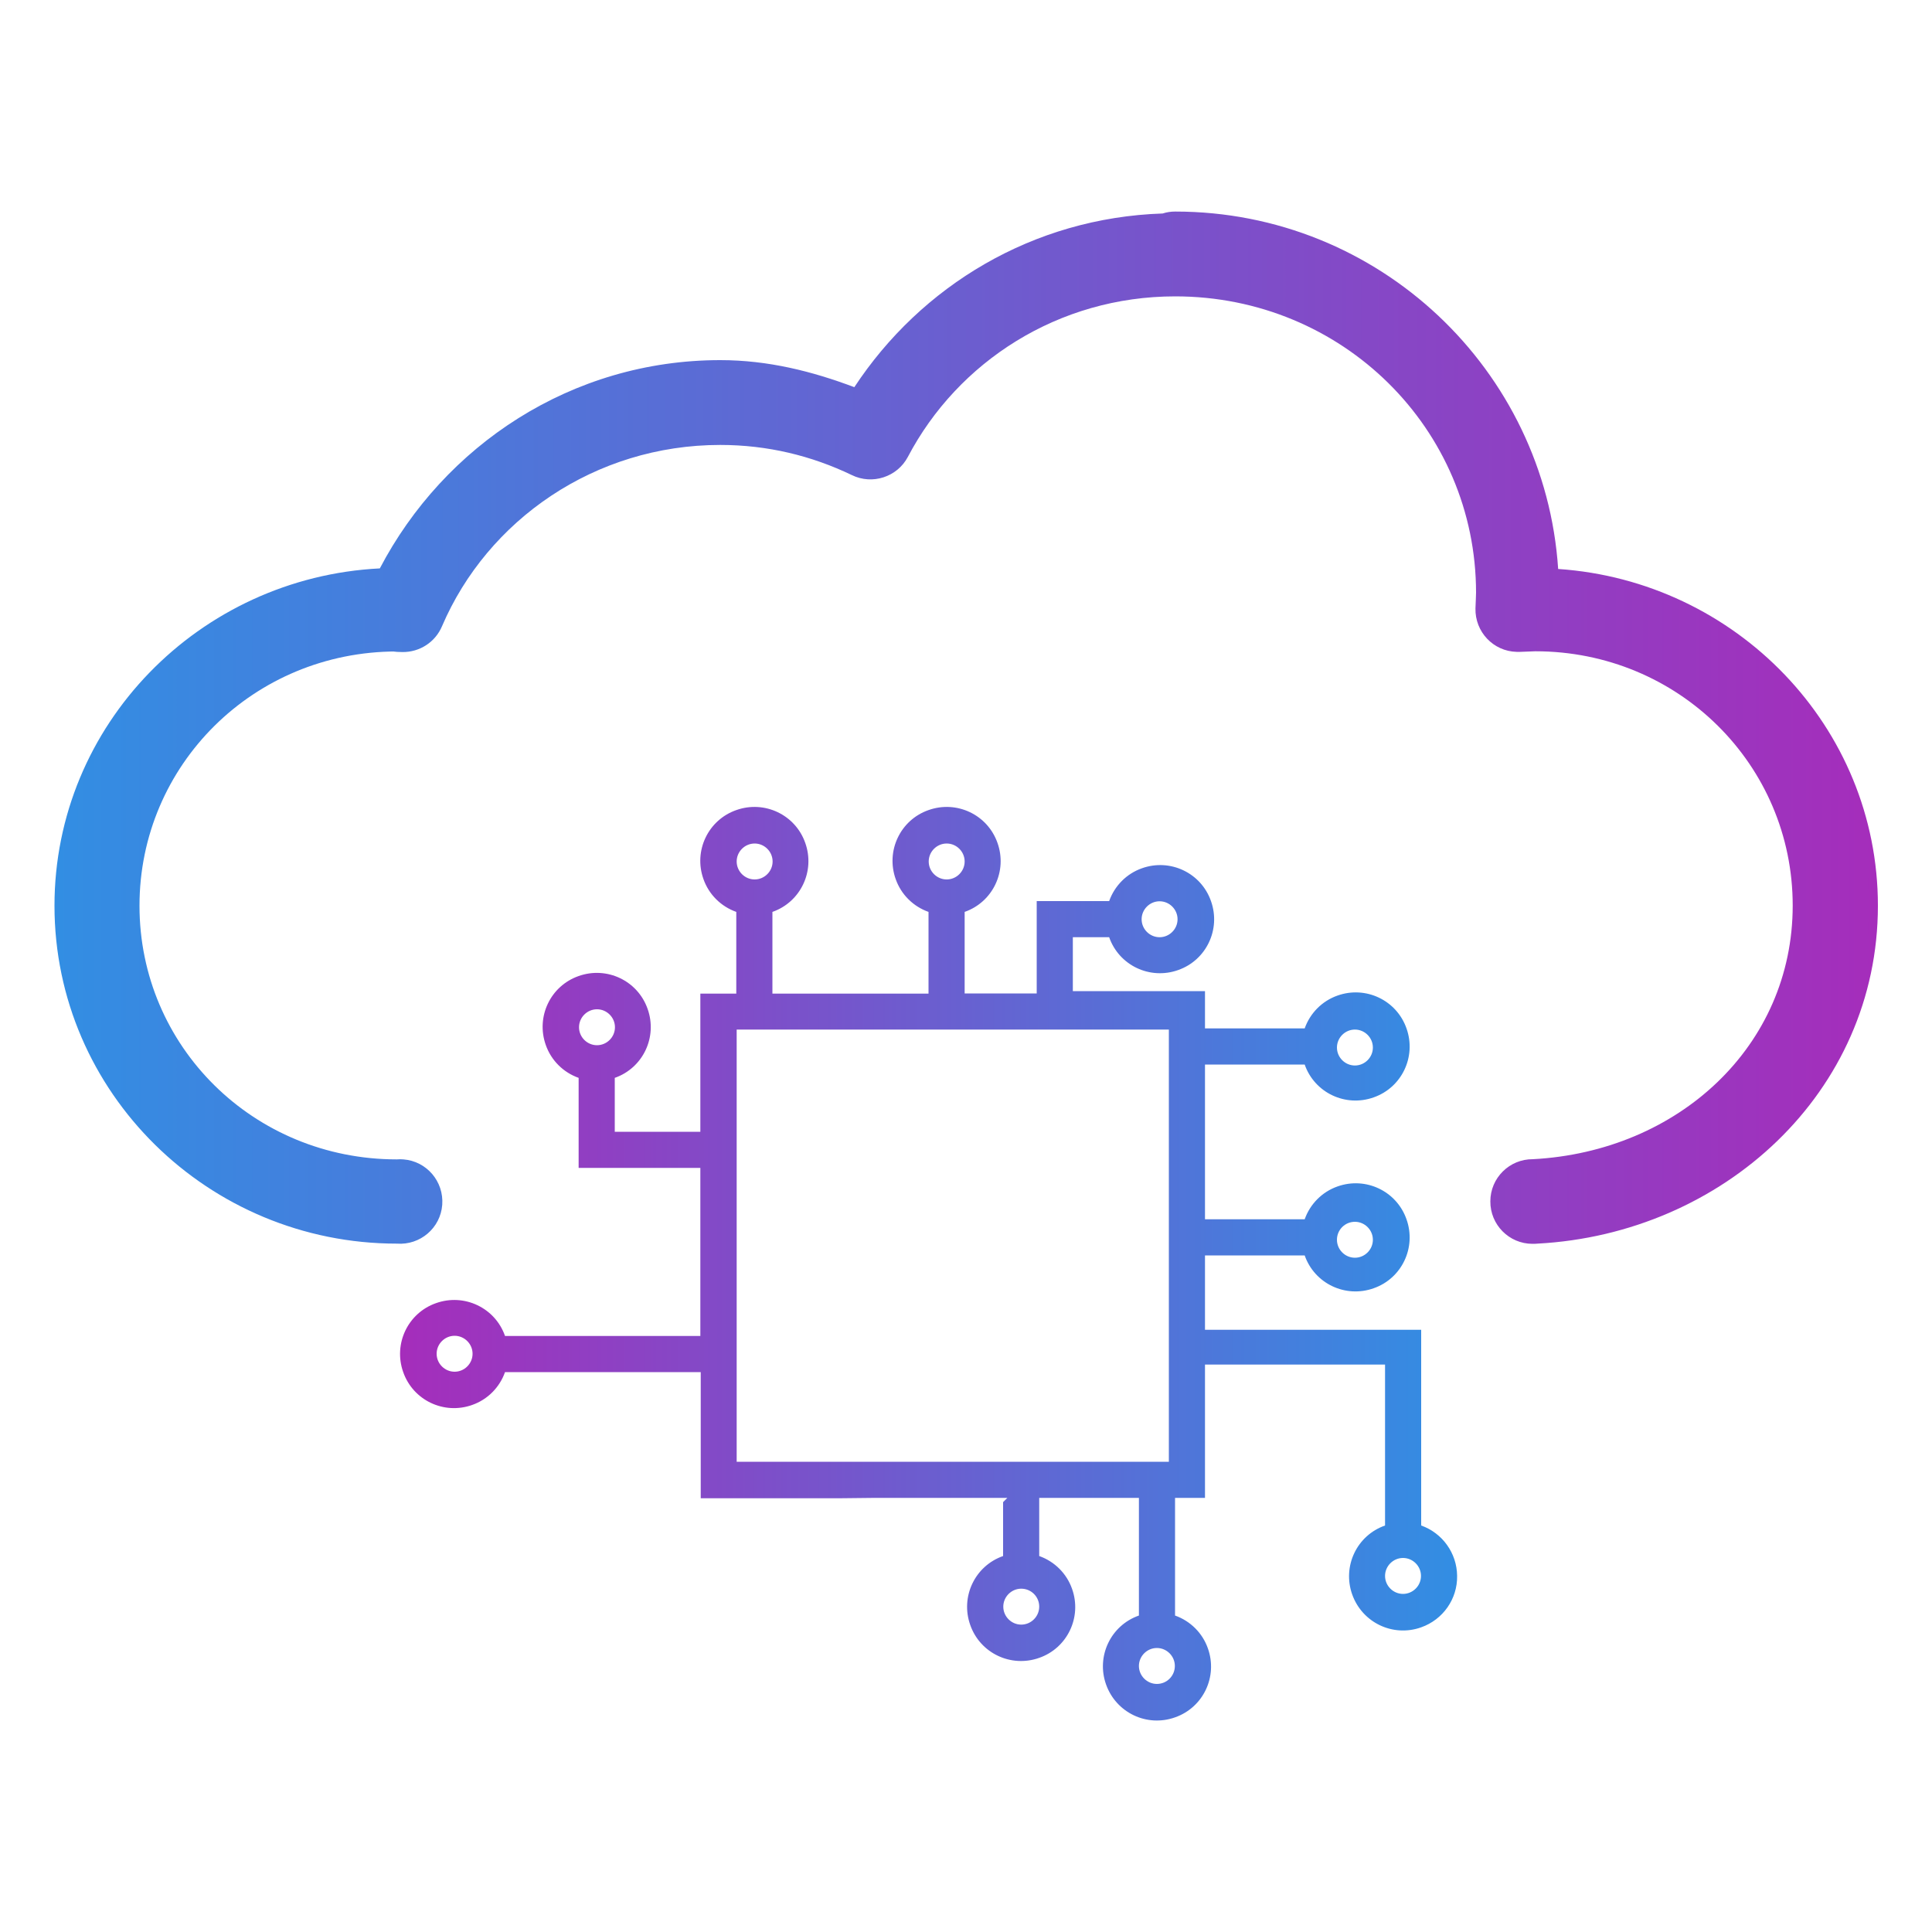
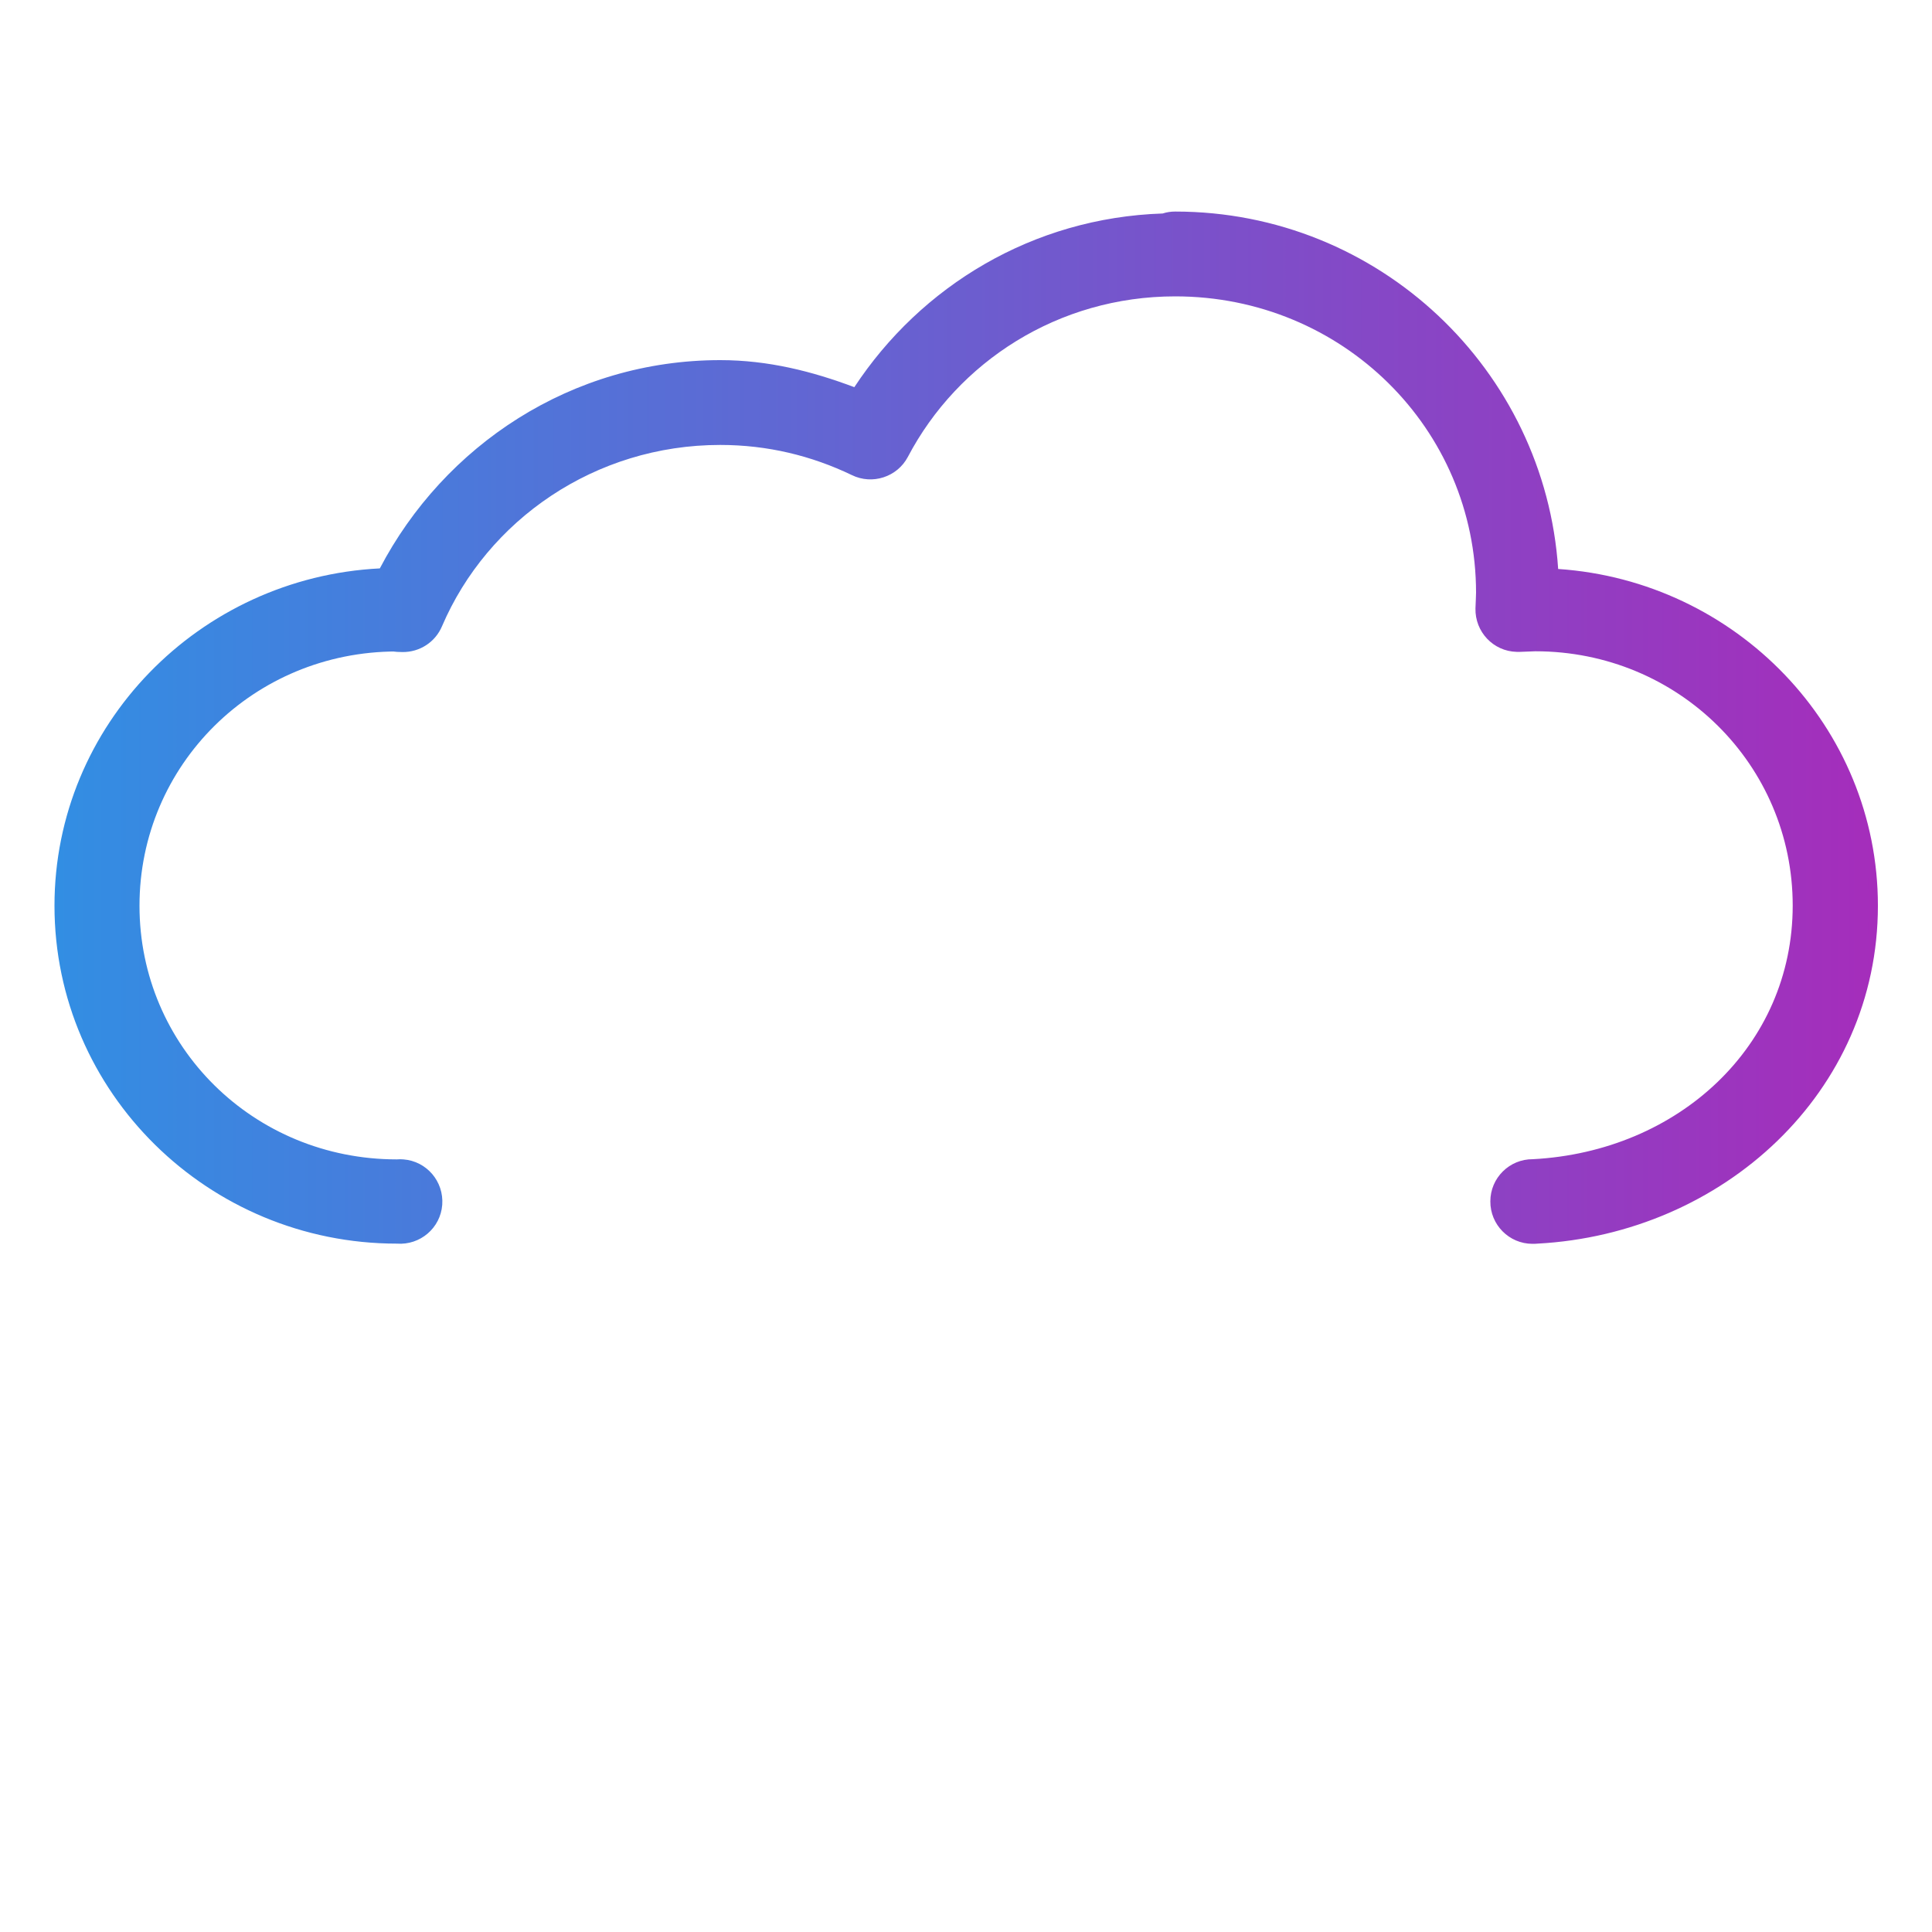
<svg xmlns="http://www.w3.org/2000/svg" version="1.1" id="Layer_1" x="0px" y="0px" viewBox="0 0 1000 1000" style="enable-background:new 0 0 1000 1000;" xml:space="preserve">
  <style type="text/css">
	.st0{fill:url(#SVGID_1_);}
	.st1{fill:url(#SVGID_2_);}
</style>
  <g>
    <linearGradient id="SVGID_1_" gradientUnits="userSpaceOnUse" x1="28.158" y1="376.64" x2="971.842" y2="376.64">
      <stop offset="0" style="stop-color:#328EE3" />
      <stop offset="1" style="stop-color:#A52DBB" />
    </linearGradient>
    <path class="st0" d="M608.3,109.5c-2.2,0-4.4,0.3-6.5,1c-67.2,2.2-125.1,37.5-159.6,89.9c-21.8-8.2-44.6-14-69.4-14   c-77,0-142.9,44.2-176.2,107.8c-93.4,4.7-168.4,80.9-168.4,174.6c0,96.7,79.7,174.9,177.2,174.9c12.1,0.9,22.6-8.1,23.5-20.1   c0.9-12.1-8.1-22.6-20.1-23.5c-1.1-0.1-2.3-0.1-3.4,0c-74.2,0-133.2-58.5-133.2-131.3c0-72.8,59.1-131.6,133.2-131.6   c-2.5,0-1.6,0.2,2.9,0.3c8.9,0.1,17-5.1,20.5-13.4c23.5-54.9,79.1-93.8,144-93.8c24.5,0,47.3,5.6,68.1,15.6c10.6,5.2,23.5,1,29-9.4   c25.9-49.3,77.9-83.1,138.4-83.1c86.5,0,155.7,68.5,155.7,153.4c0,2-0.2,4.6-0.3,8.1c-0.3,12.1,9.2,22.2,21.3,22.5   c0.6,0,1.2,0,1.9,0c4.3-0.2,6.9-0.3,7.8-0.3c74.1,0,133.2,58.8,133.2,131.6c0,72.7-59.1,127.3-134.5,131.3   c-12.1-0.1-22,9.7-22,21.8c-0.1,12.1,9.7,22,21.8,22c0.9,0,1.7,0,2.6-0.1c95.9-5.1,176.2-78.2,176.2-174.9   c0-92.7-73.5-168.1-165.5-174.3C799.7,191.5,713.8,109.5,608.3,109.5L608.3,109.5z" />
    <g>
      <linearGradient id="SVGID_2_" gradientUnits="userSpaceOnUse" x1="-600.818" y1="-5908.01" x2="-53.67" y2="-5908.01" gradientTransform="matrix(-1 0 0 -1 153.348 -5253.895)">
        <stop offset="0" style="stop-color:#328EE3" />
        <stop offset="1" style="stop-color:#A52DBB" />
      </linearGradient>
-       <path class="st1" d="M452.8,775.3h136.7v60.9c-14.6,5.1-22.2,21.1-17,35.7s21.1,22.2,35.7,17c14.6-5.1,22.2-21.1,17-35.7    c-2.8-8-9.1-14.2-17-17v-60.9h15.5v-69h93.2v83.3c-14.6,5.1-22.2,21.1-17,35.7s21.1,22.2,35.7,17c11.3-4,18.8-14.7,18.6-26.6    c-0.1-11.8-7.6-22.2-18.6-26.1V688.3H623.7v-38.5h51.6c5.1,14.6,21.1,22.2,35.7,17c14.6-5.1,22.2-21.1,17-35.7    c-5.1-14.6-21.1-22.2-35.7-17c-8,2.8-14.2,9.1-17,17h-51.6V551h51.6c5.1,14.6,21.1,22.2,35.7,17c14.6-5.1,22.2-21.1,17-35.7    c-5.1-14.6-21.1-22.2-35.7-17c-8,2.8-14.2,9.1-17,17h-51.6V513h-68.4v-27.9h18.8c5.1,14.6,21.1,22.2,35.7,17    c14.6-5.1,22.2-21.1,17-35.7c-5.1-14.6-21.1-22.2-35.7-17c-8,2.8-14.2,9.1-17,17h-37.5v47.8h-37.3V472c14.6-5.1,22.2-21.1,17-35.7    c-5.1-14.6-21.1-22.2-35.7-17c-14.6,5.1-22.2,21.1-17,35.7c2.8,8,9.1,14.2,17,17v42.3h-80.8V472c14.6-5.1,22.2-21.1,17-35.7    c-5.1-14.6-21.1-22.2-35.7-17c-14.6,5.1-22.2,21.1-17,35.7c2.8,8,9.1,14.2,17,17v42.3h-18.6v71.5h-44.3v-27.9    c14.6-5.1,22.2-21.1,17-35.7c-5.1-14.6-21.1-22.2-35.7-17c-14.6,5.1-22.2,21.1-17,35.7c2.8,8,9.1,14.2,17,17v46.6h63v87H261.4    c-5.1-14.6-21.1-22.2-35.7-17c-14.6,5.1-22.2,21.1-17,35.7c5.1,14.6,21.1,22.2,35.7,17c8-2.8,14.2-9.1,17-17h101.3v65.3h71.5     M701.3,632.4c5.1,0,9.3,4.2,9.3,9.3c0,5.1-4.2,9.3-9.3,9.3s-9.3-4.2-9.3-9.3C692,636.5,696.2,632.4,701.3,632.4z M701.3,532.9    c5.1,0,9.3,4.2,9.3,9.3s-4.2,9.3-9.3,9.3s-9.3-4.2-9.3-9.3S696.2,532.9,701.3,532.9z M600.2,466.5c5.1,0,9.3,4.2,9.3,9.3    s-4.2,9.3-9.3,9.3c-5.1,0-9.3-4.2-9.3-9.3S595.1,466.5,600.2,466.5z M490,436.6c5.1,0,9.3,4.2,9.3,9.3s-4.2,9.3-9.3,9.3    c-5.1,0-9.3-4.2-9.3-9.3S484.9,436.6,490,436.6z M390.6,436.6c5.1,0,9.3,4.2,9.3,9.3s-4.2,9.3-9.3,9.3c-5.1,0-9.3-4.2-9.3-9.3    S385.5,436.6,390.6,436.6z M309,522.4c5.1,0,9.3,4.2,9.3,9.3s-4.2,9.3-9.3,9.3s-9.3-4.2-9.3-9.3S303.9,522.4,309,522.4z     M235.3,710c-5.1,0-9.3-4.2-9.3-9.3s4.2-9.3,9.3-9.3s9.3,4.2,9.3,9.3S240.4,710,235.3,710z M598.8,871.6c-5.1,0-9.3-4.2-9.3-9.3    c0-5.1,4.2-9.3,9.3-9.3s9.3,4.2,9.3,9.3C608.1,867.4,604,871.6,598.8,871.6z M381.3,756.7V532.9H605v223.7H381.3z M726.2,825    c-5.1,0-9.3-4.2-9.3-9.3c0-5.1,4.2-9.3,9.3-9.3c5.1,0,9.3,4.2,9.3,9.3C735.5,820.8,731.3,825,726.2,825z M519.2,777.5v27.9    c-14.6,5.1-22.2,21.1-17,35.7c5.1,14.6,21.1,22.2,35.7,17c14.6-5.1,22.2-21.1,17-35.7c-2.8-8-9.1-14.2-17-17v-46.6 M537.9,831.6    c0,5.1-4.2,9.3-9.3,9.3s-9.3-4.2-9.3-9.3c0-5.1,4.2-9.3,9.3-9.3S537.9,826.4,537.9,831.6z" />
    </g>
  </g>
</svg>